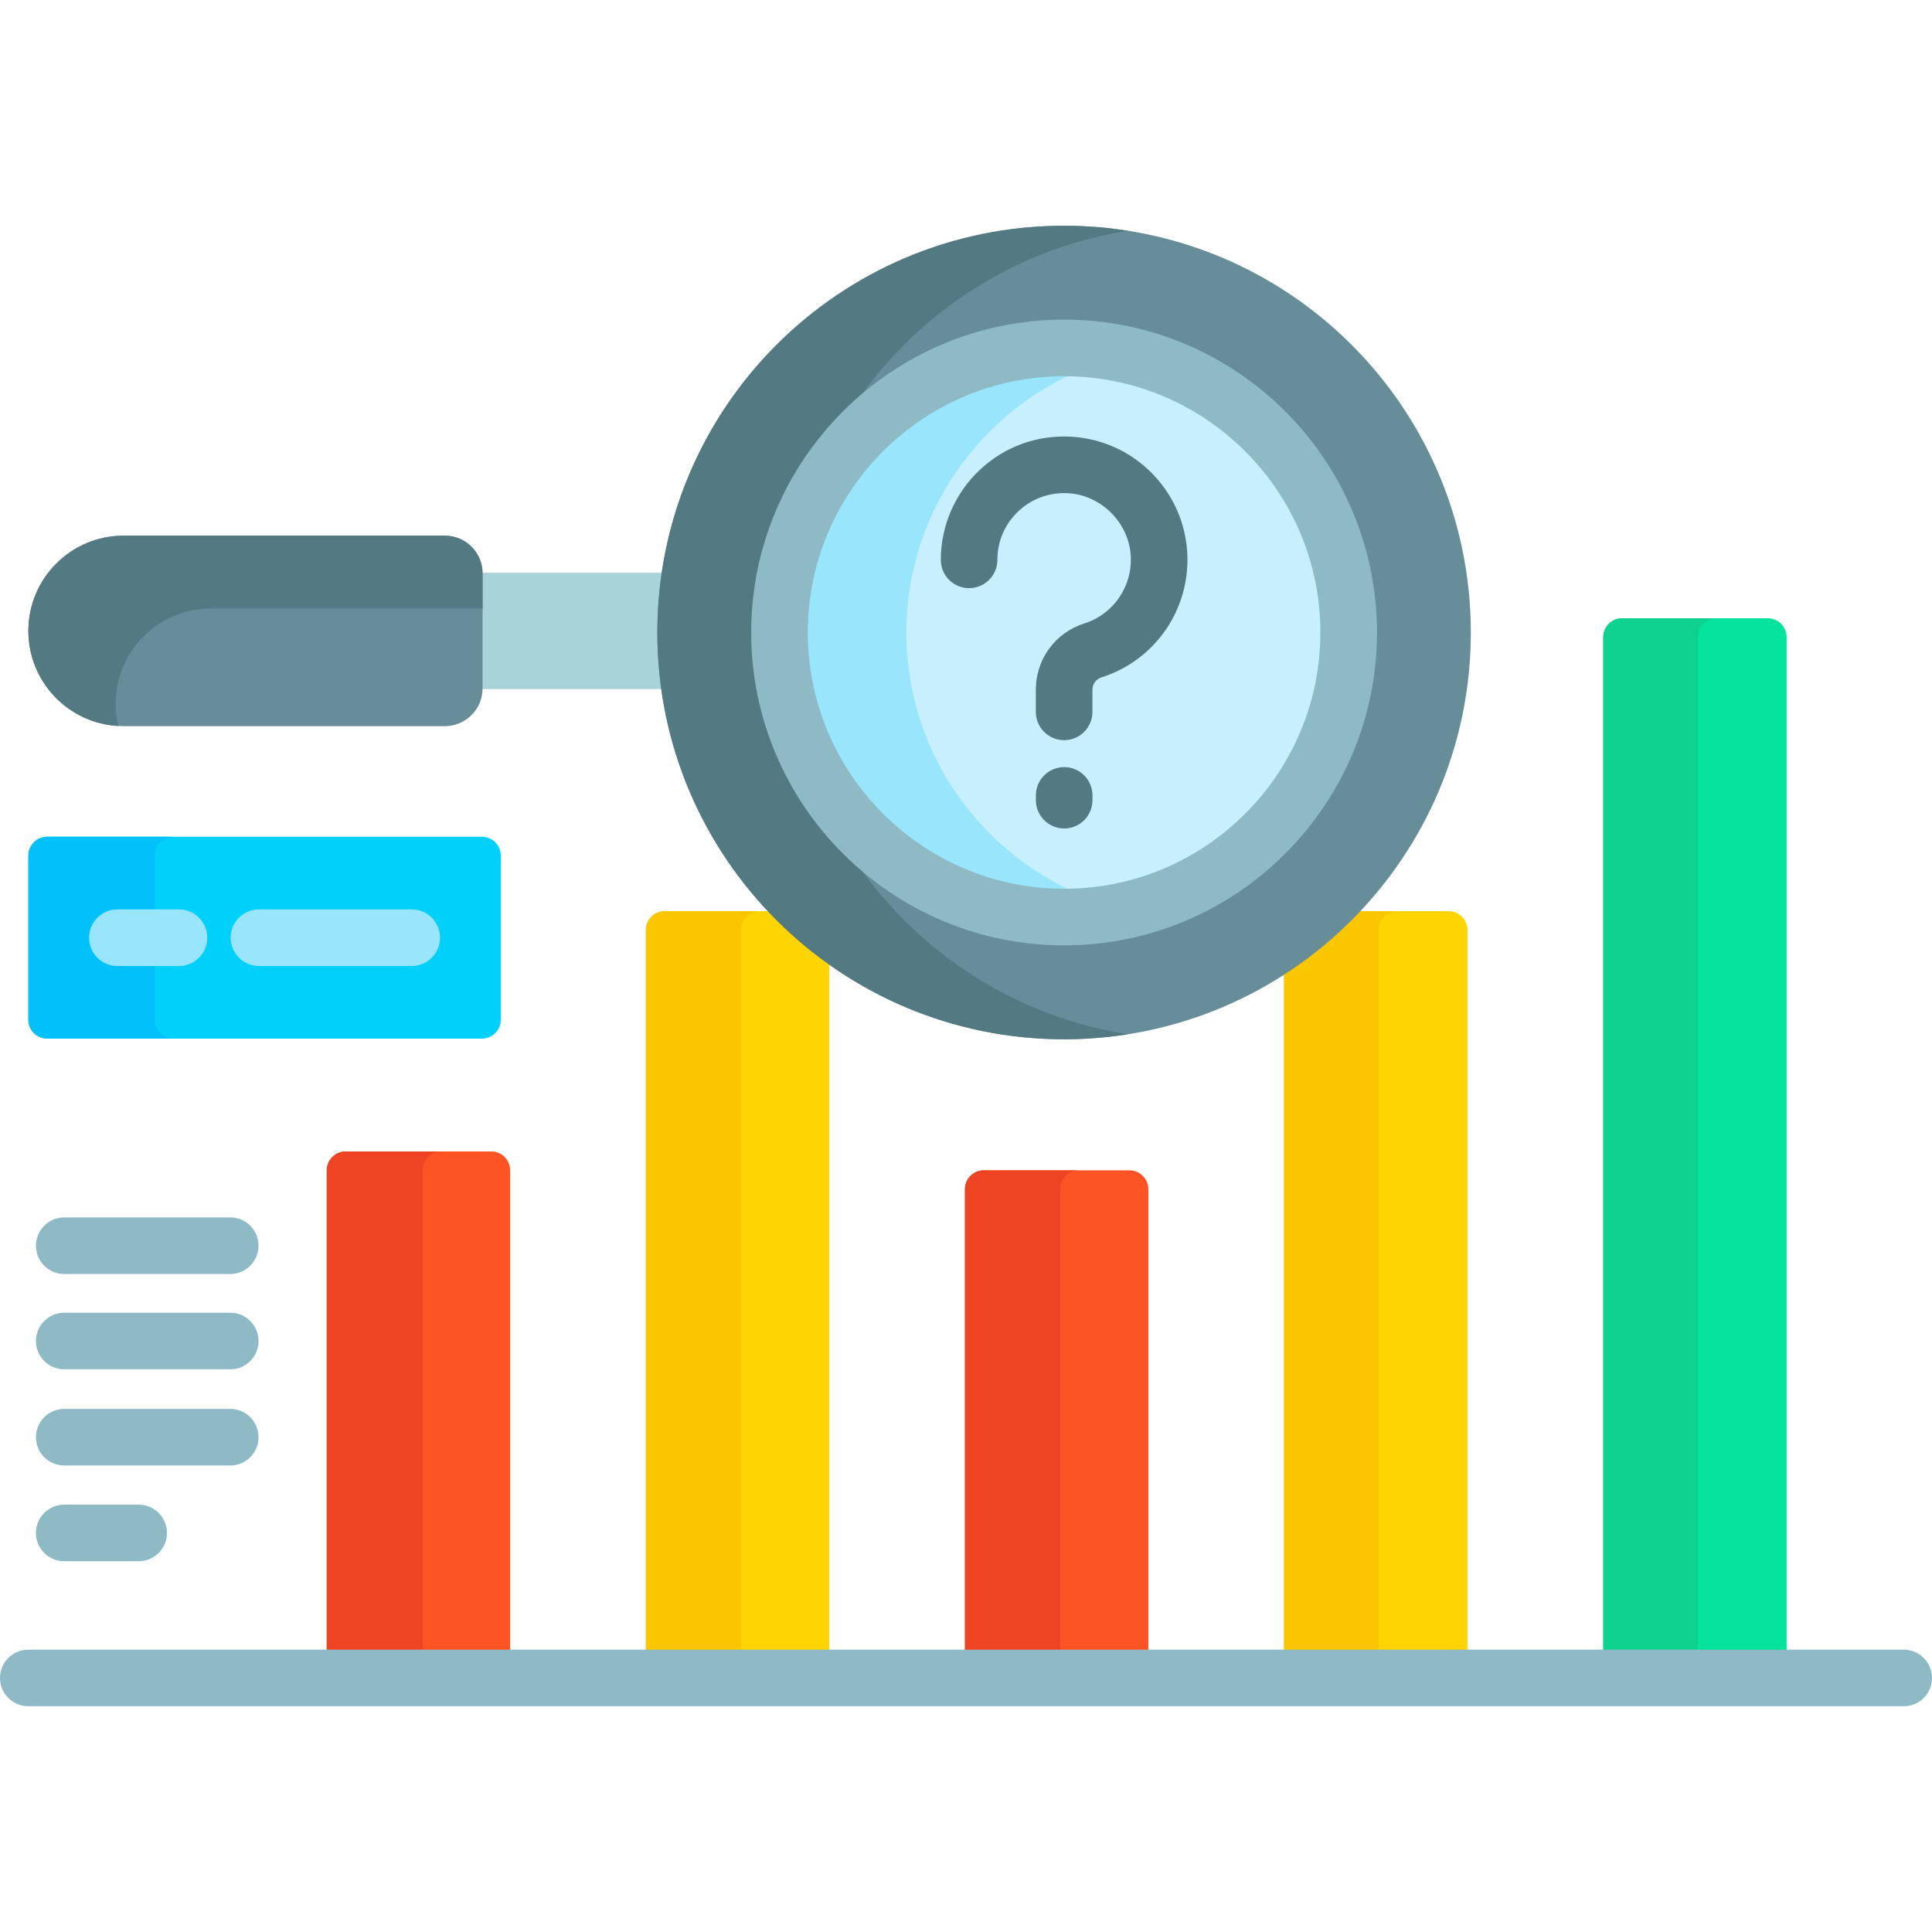
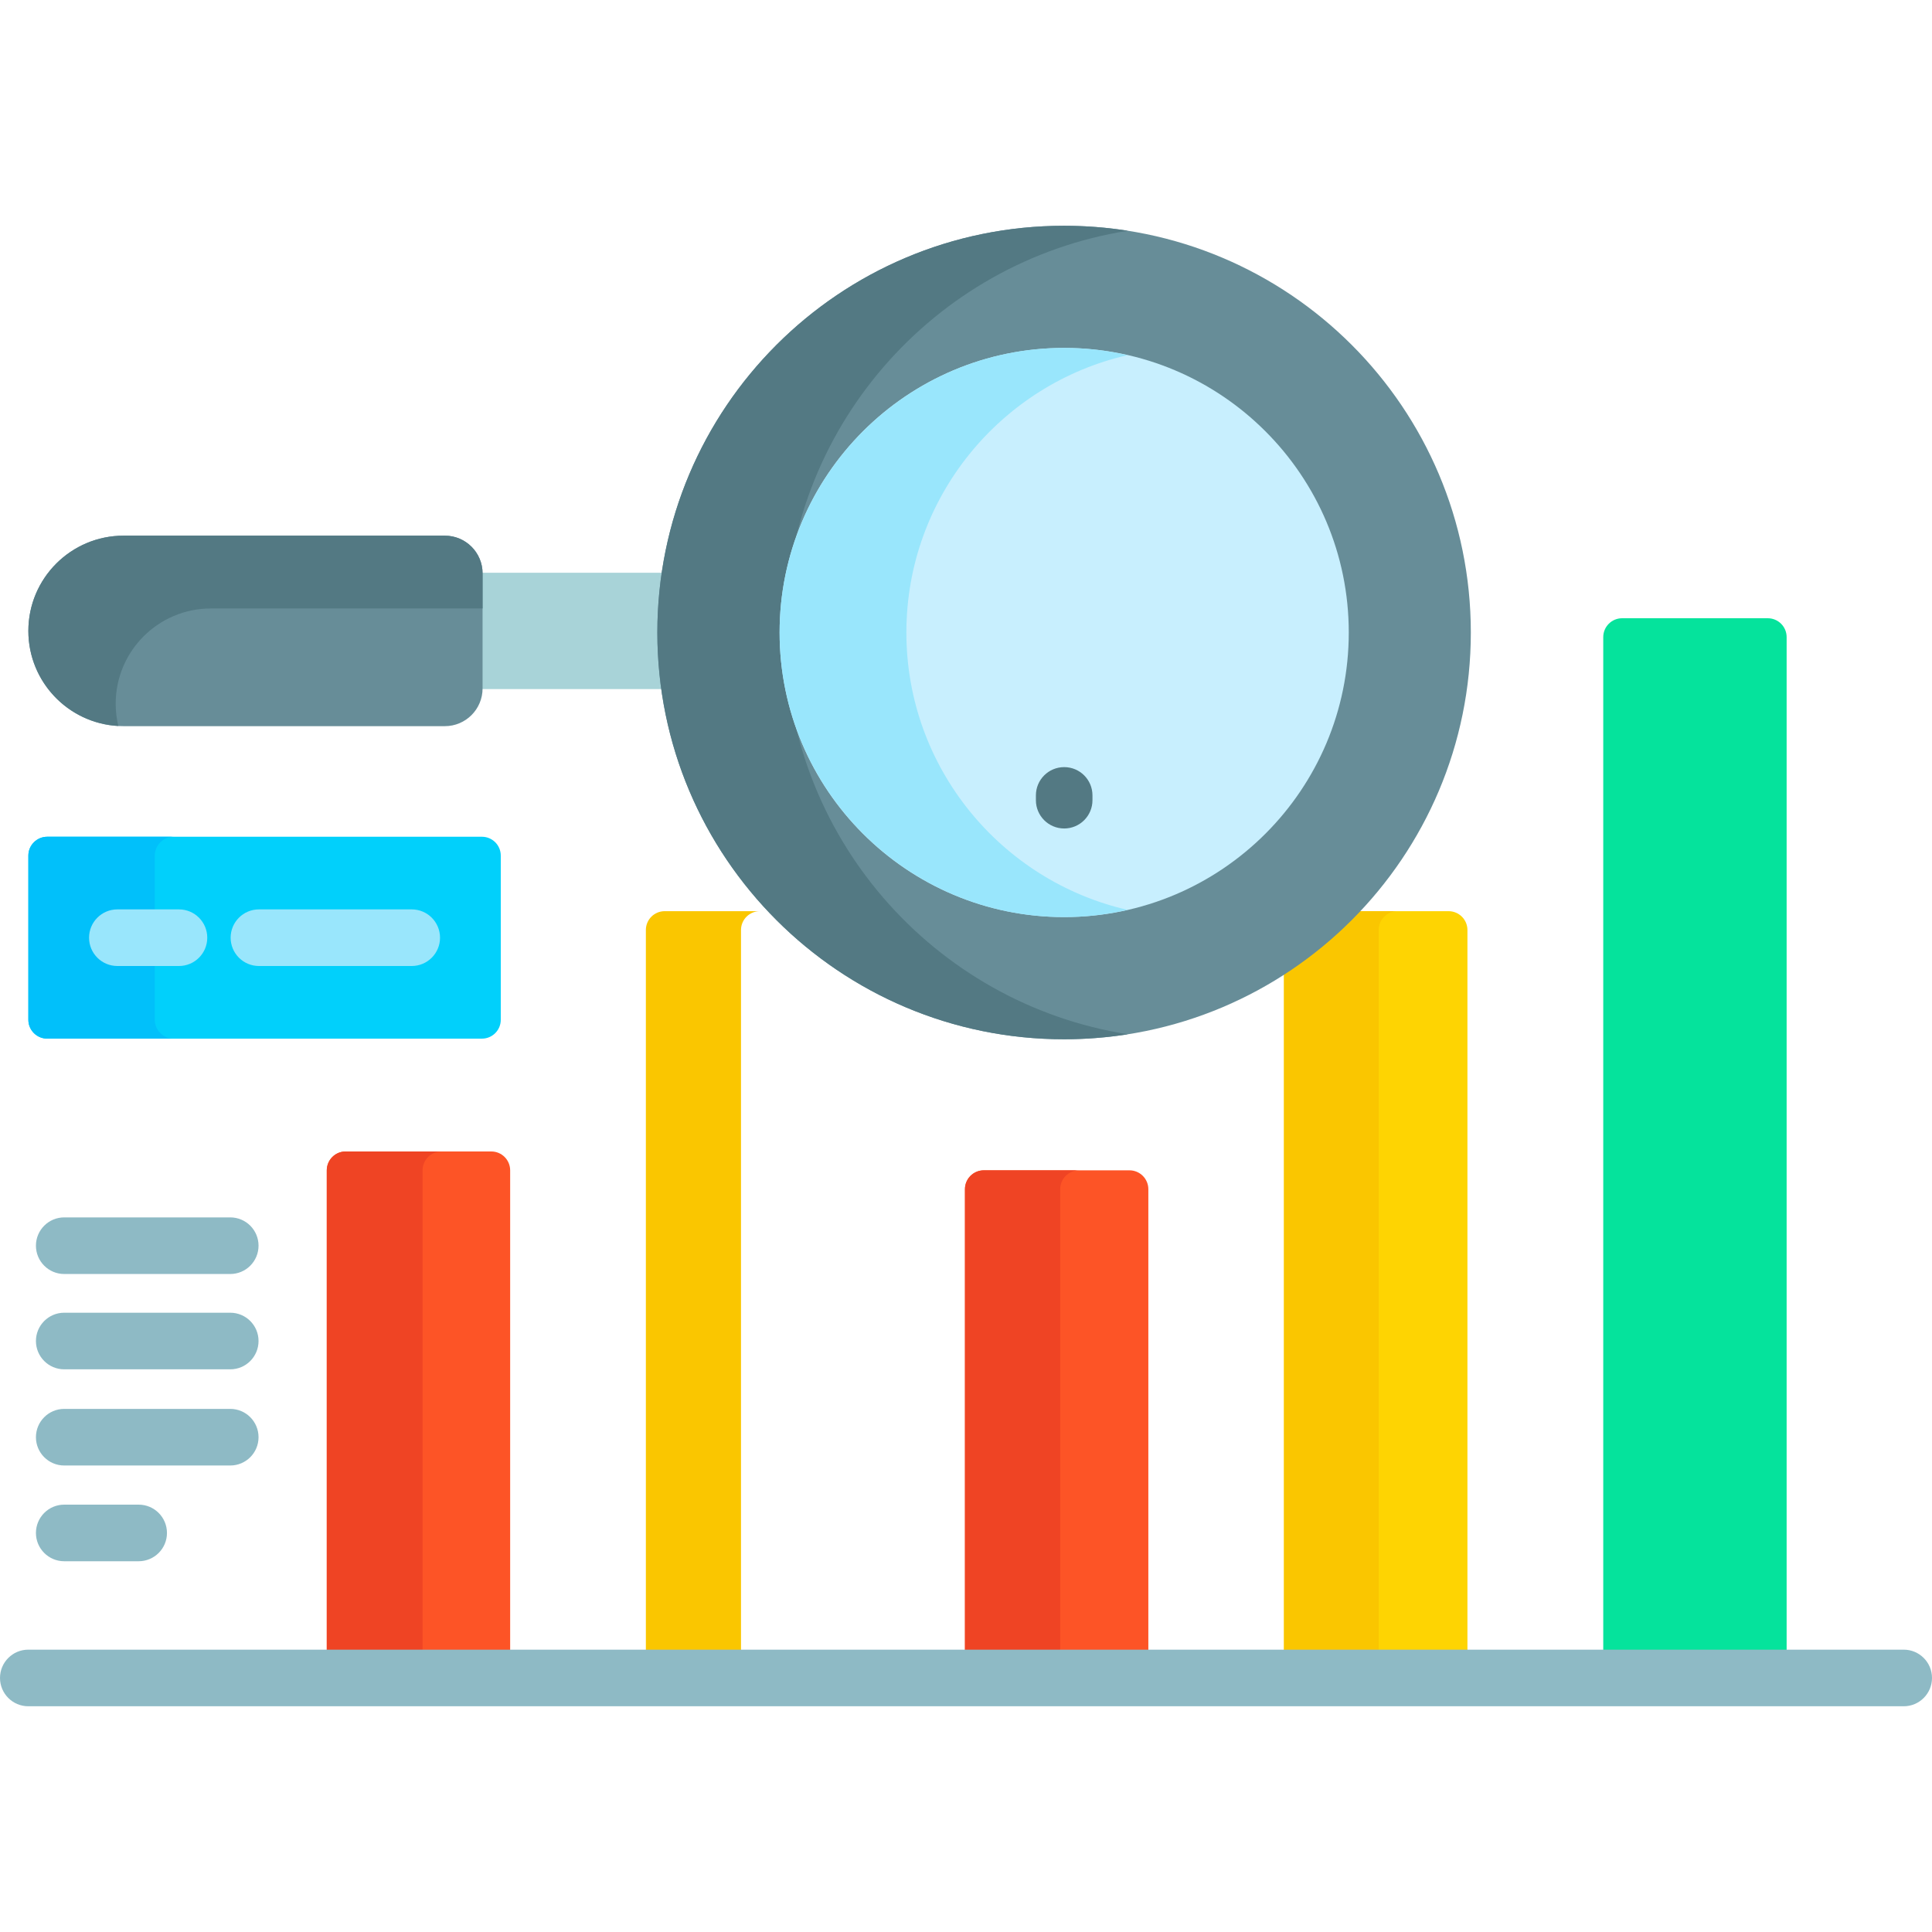
<svg xmlns="http://www.w3.org/2000/svg" width="50" height="50" viewBox="0 0 50 50" fill="none">
-   <path d="M20.009 23.581H17.203C16.933 23.581 16.715 23.799 16.715 24.069V42.791H21.461V24.842C20.939 24.466 20.452 24.044 20.009 23.581Z" fill="#FED402" />
  <path d="M19.177 42.791V24.069C19.177 23.799 19.396 23.581 19.665 23.581H17.203C16.933 23.581 16.715 23.799 16.715 24.069V42.791H19.177Z" fill="#FAC600" />
  <path d="M29.719 42.791V30.776C29.719 30.507 29.5 30.288 29.231 30.288H25.461C25.191 30.288 24.973 30.507 24.973 30.776V42.791H29.719Z" fill="#FD5426" />
  <path d="M27.438 42.791V30.776C27.438 30.507 27.657 30.288 27.927 30.288H25.461C25.191 30.288 24.973 30.507 24.973 30.776V42.791H27.438Z" fill="#EF4424" />
  <path d="M13.203 42.791V30.289C13.203 30.019 12.985 29.8 12.715 29.8H8.945C8.676 29.8 8.457 30.019 8.457 30.289V42.791H13.203Z" fill="#FD5426" />
  <path d="M10.936 42.791V30.289C10.936 30.019 11.154 29.8 11.424 29.8H8.945C8.676 29.8 8.457 30.019 8.457 30.289V42.791H10.936Z" fill="#EF4424" />
  <path d="M37.488 23.581H35.06C34.511 24.154 33.897 24.664 33.23 25.101V42.791H37.977V24.069C37.977 23.799 37.758 23.581 37.488 23.581Z" fill="#FED402" />
  <path d="M33.23 25.1V42.791H35.68V24.069C35.68 23.799 35.898 23.581 36.168 23.581H35.06C34.511 24.154 33.897 24.664 33.23 25.1Z" fill="#FAC600" />
  <path d="M46.238 42.791V16.488C46.238 16.219 46.02 16 45.75 16H41.98C41.711 16 41.492 16.219 41.492 16.488V42.791H46.238Z" fill="#05E39C" />
-   <path d="M43.945 42.791V16.488C43.945 16.219 44.164 16 44.433 16H41.98C41.711 16 41.492 16.219 41.492 16.488V42.791H43.945Z" fill="#0ED290" />
  <path d="M49.268 44.158H0.732C0.328 44.158 0 43.83 0 43.425C0 43.021 0.328 42.693 0.732 42.693H49.268C49.672 42.693 50 43.021 50 43.425C50 43.83 49.672 44.158 49.268 44.158Z" fill="#8EBAC5" />
  <path d="M12.391 14.823C12.391 14.829 12.392 14.834 12.392 14.84V17.816C12.392 17.822 12.391 17.827 12.391 17.833H17.214C17.147 17.354 17.111 16.866 17.111 16.369C17.111 15.844 17.15 15.328 17.226 14.823H12.391V14.823Z" fill="#A8D3D8" />
  <path d="M0.734 16.328C0.734 17.689 1.838 18.793 3.199 18.793H11.512C12.052 18.793 12.489 18.355 12.489 17.816V14.84C12.489 14.3 12.052 13.863 11.512 13.863H3.199C1.838 13.863 0.734 14.967 0.734 16.328Z" fill="#678D98" />
  <path d="M2.994 18.212C2.994 16.851 4.097 15.747 5.458 15.747H12.489V14.84C12.489 14.3 12.052 13.863 11.512 13.863H3.199C1.838 13.863 0.734 14.967 0.734 16.328C0.734 17.643 1.765 18.718 3.062 18.788C3.018 18.603 2.994 18.41 2.994 18.212Z" fill="#537983" />
  <path d="M27.538 26.896C33.352 26.896 38.065 22.183 38.065 16.369C38.065 10.555 33.352 5.843 27.538 5.843C21.725 5.843 17.012 10.555 17.012 16.369C17.012 22.183 21.725 26.896 27.538 26.896Z" fill="#678D98" />
  <path d="M20.313 16.369C20.313 11.117 24.16 6.764 29.189 5.972C28.651 5.887 28.1 5.843 27.538 5.843C21.725 5.843 17.012 10.555 17.012 16.369C17.012 22.183 21.725 26.896 27.538 26.896C28.1 26.896 28.651 26.851 29.189 26.767C24.16 25.974 20.313 21.621 20.313 16.369Z" fill="#537983" />
  <path d="M27.541 23.734C31.608 23.734 34.906 20.437 34.906 16.369C34.906 12.302 31.608 9.004 27.541 9.004C23.473 9.004 20.176 12.302 20.176 16.369C20.176 20.437 23.473 23.734 27.541 23.734Z" fill="#C8EFFE" />
  <path d="M23.457 16.369C23.457 12.872 25.908 9.939 29.181 9.191C28.653 9.07 28.105 9.004 27.541 9.004C23.48 9.004 20.176 12.308 20.176 16.369C20.176 20.43 23.48 23.734 27.541 23.734C28.105 23.734 28.653 23.668 29.181 23.547C25.908 22.799 23.457 19.866 23.457 16.369Z" fill="#99E6FC" />
-   <path d="M27.539 24.466C23.074 24.466 19.441 20.834 19.441 16.369C19.441 11.904 23.074 8.272 27.539 8.272C32.004 8.272 35.636 11.904 35.636 16.369C35.636 20.834 32.004 24.466 27.539 24.466ZM27.539 9.737C23.881 9.737 20.906 12.712 20.906 16.369C20.906 20.026 23.881 23.001 27.539 23.001C31.196 23.001 34.171 20.026 34.171 16.369C34.171 12.712 31.196 9.737 27.539 9.737Z" fill="#8EBAC5" />
-   <path d="M27.539 19.156C27.135 19.156 26.807 18.828 26.807 18.423V17.85C26.807 17.061 27.311 16.372 28.061 16.135C28.818 15.896 29.312 15.173 29.263 14.377C29.21 13.526 28.502 12.818 27.651 12.765C27.168 12.736 26.708 12.9 26.357 13.23C26.006 13.56 25.812 14.007 25.812 14.489C25.812 14.893 25.485 15.221 25.08 15.221C24.675 15.221 24.348 14.893 24.348 14.489C24.348 13.611 24.715 12.764 25.354 12.163C26.002 11.553 26.85 11.248 27.742 11.303C29.343 11.403 30.625 12.685 30.725 14.286C30.816 15.755 29.902 17.09 28.502 17.532C28.364 17.576 28.272 17.703 28.272 17.85V18.423C28.272 18.828 27.944 19.156 27.539 19.156Z" fill="#537983" />
  <path d="M27.541 21.441C27.136 21.441 26.809 21.113 26.809 20.709V20.585C26.809 20.18 27.136 19.853 27.541 19.853C27.946 19.853 28.273 20.18 28.273 20.585V20.709C28.273 21.113 27.946 21.441 27.541 21.441Z" fill="#537983" />
  <path d="M12.472 26.88H1.223C0.953 26.88 0.734 26.661 0.734 26.392V22.143C0.734 21.874 0.953 21.655 1.223 21.655H12.472C12.742 21.655 12.96 21.874 12.96 22.143V26.392C12.96 26.661 12.742 26.88 12.472 26.88Z" fill="#01D0FB" />
  <path d="M4.006 26.392V22.143C4.006 21.874 4.225 21.655 4.494 21.655H1.223C0.953 21.655 0.734 21.874 0.734 22.143V26.392C0.734 26.661 0.953 26.88 1.223 26.88H4.494C4.225 26.88 4.006 26.661 4.006 26.392Z" fill="#01C0FA" />
  <path d="M4.632 25H3.037C2.633 25 2.305 24.672 2.305 24.268C2.305 23.863 2.633 23.535 3.037 23.535H4.632C5.036 23.535 5.364 23.863 5.364 24.268C5.364 24.672 5.036 25 4.632 25Z" fill="#99E6FC" />
  <path d="M10.656 25H6.701C6.297 25 5.969 24.672 5.969 24.268C5.969 23.863 6.297 23.535 6.701 23.535H10.656C11.06 23.535 11.388 23.863 11.388 24.268C11.388 24.672 11.06 25 10.656 25Z" fill="#99E6FC" />
  <path d="M5.959 32.971H1.662C1.258 32.971 0.93 32.643 0.93 32.238C0.93 31.834 1.258 31.506 1.662 31.506H5.959C6.364 31.506 6.691 31.834 6.691 32.238C6.691 32.643 6.364 32.971 5.959 32.971Z" fill="#8EBAC5" />
  <path d="M5.959 35.438H1.662C1.258 35.438 0.93 35.11 0.93 34.705C0.93 34.301 1.258 33.973 1.662 33.973H5.959C6.364 33.973 6.691 34.301 6.691 34.705C6.691 35.11 6.364 35.438 5.959 35.438Z" fill="#8EBAC5" />
  <path d="M5.959 37.927H1.662C1.258 37.927 0.93 37.599 0.93 37.195C0.93 36.79 1.258 36.462 1.662 36.462H5.959C6.364 36.462 6.691 36.79 6.691 37.195C6.691 37.599 6.364 37.927 5.959 37.927Z" fill="#8EBAC5" />
  <path d="M3.588 40.405H1.662C1.258 40.405 0.93 40.077 0.93 39.673C0.93 39.268 1.258 38.94 1.662 38.94H3.588C3.993 38.94 4.321 39.268 4.321 39.673C4.321 40.077 3.993 40.405 3.588 40.405Z" fill="#8EBAC5" />
</svg>